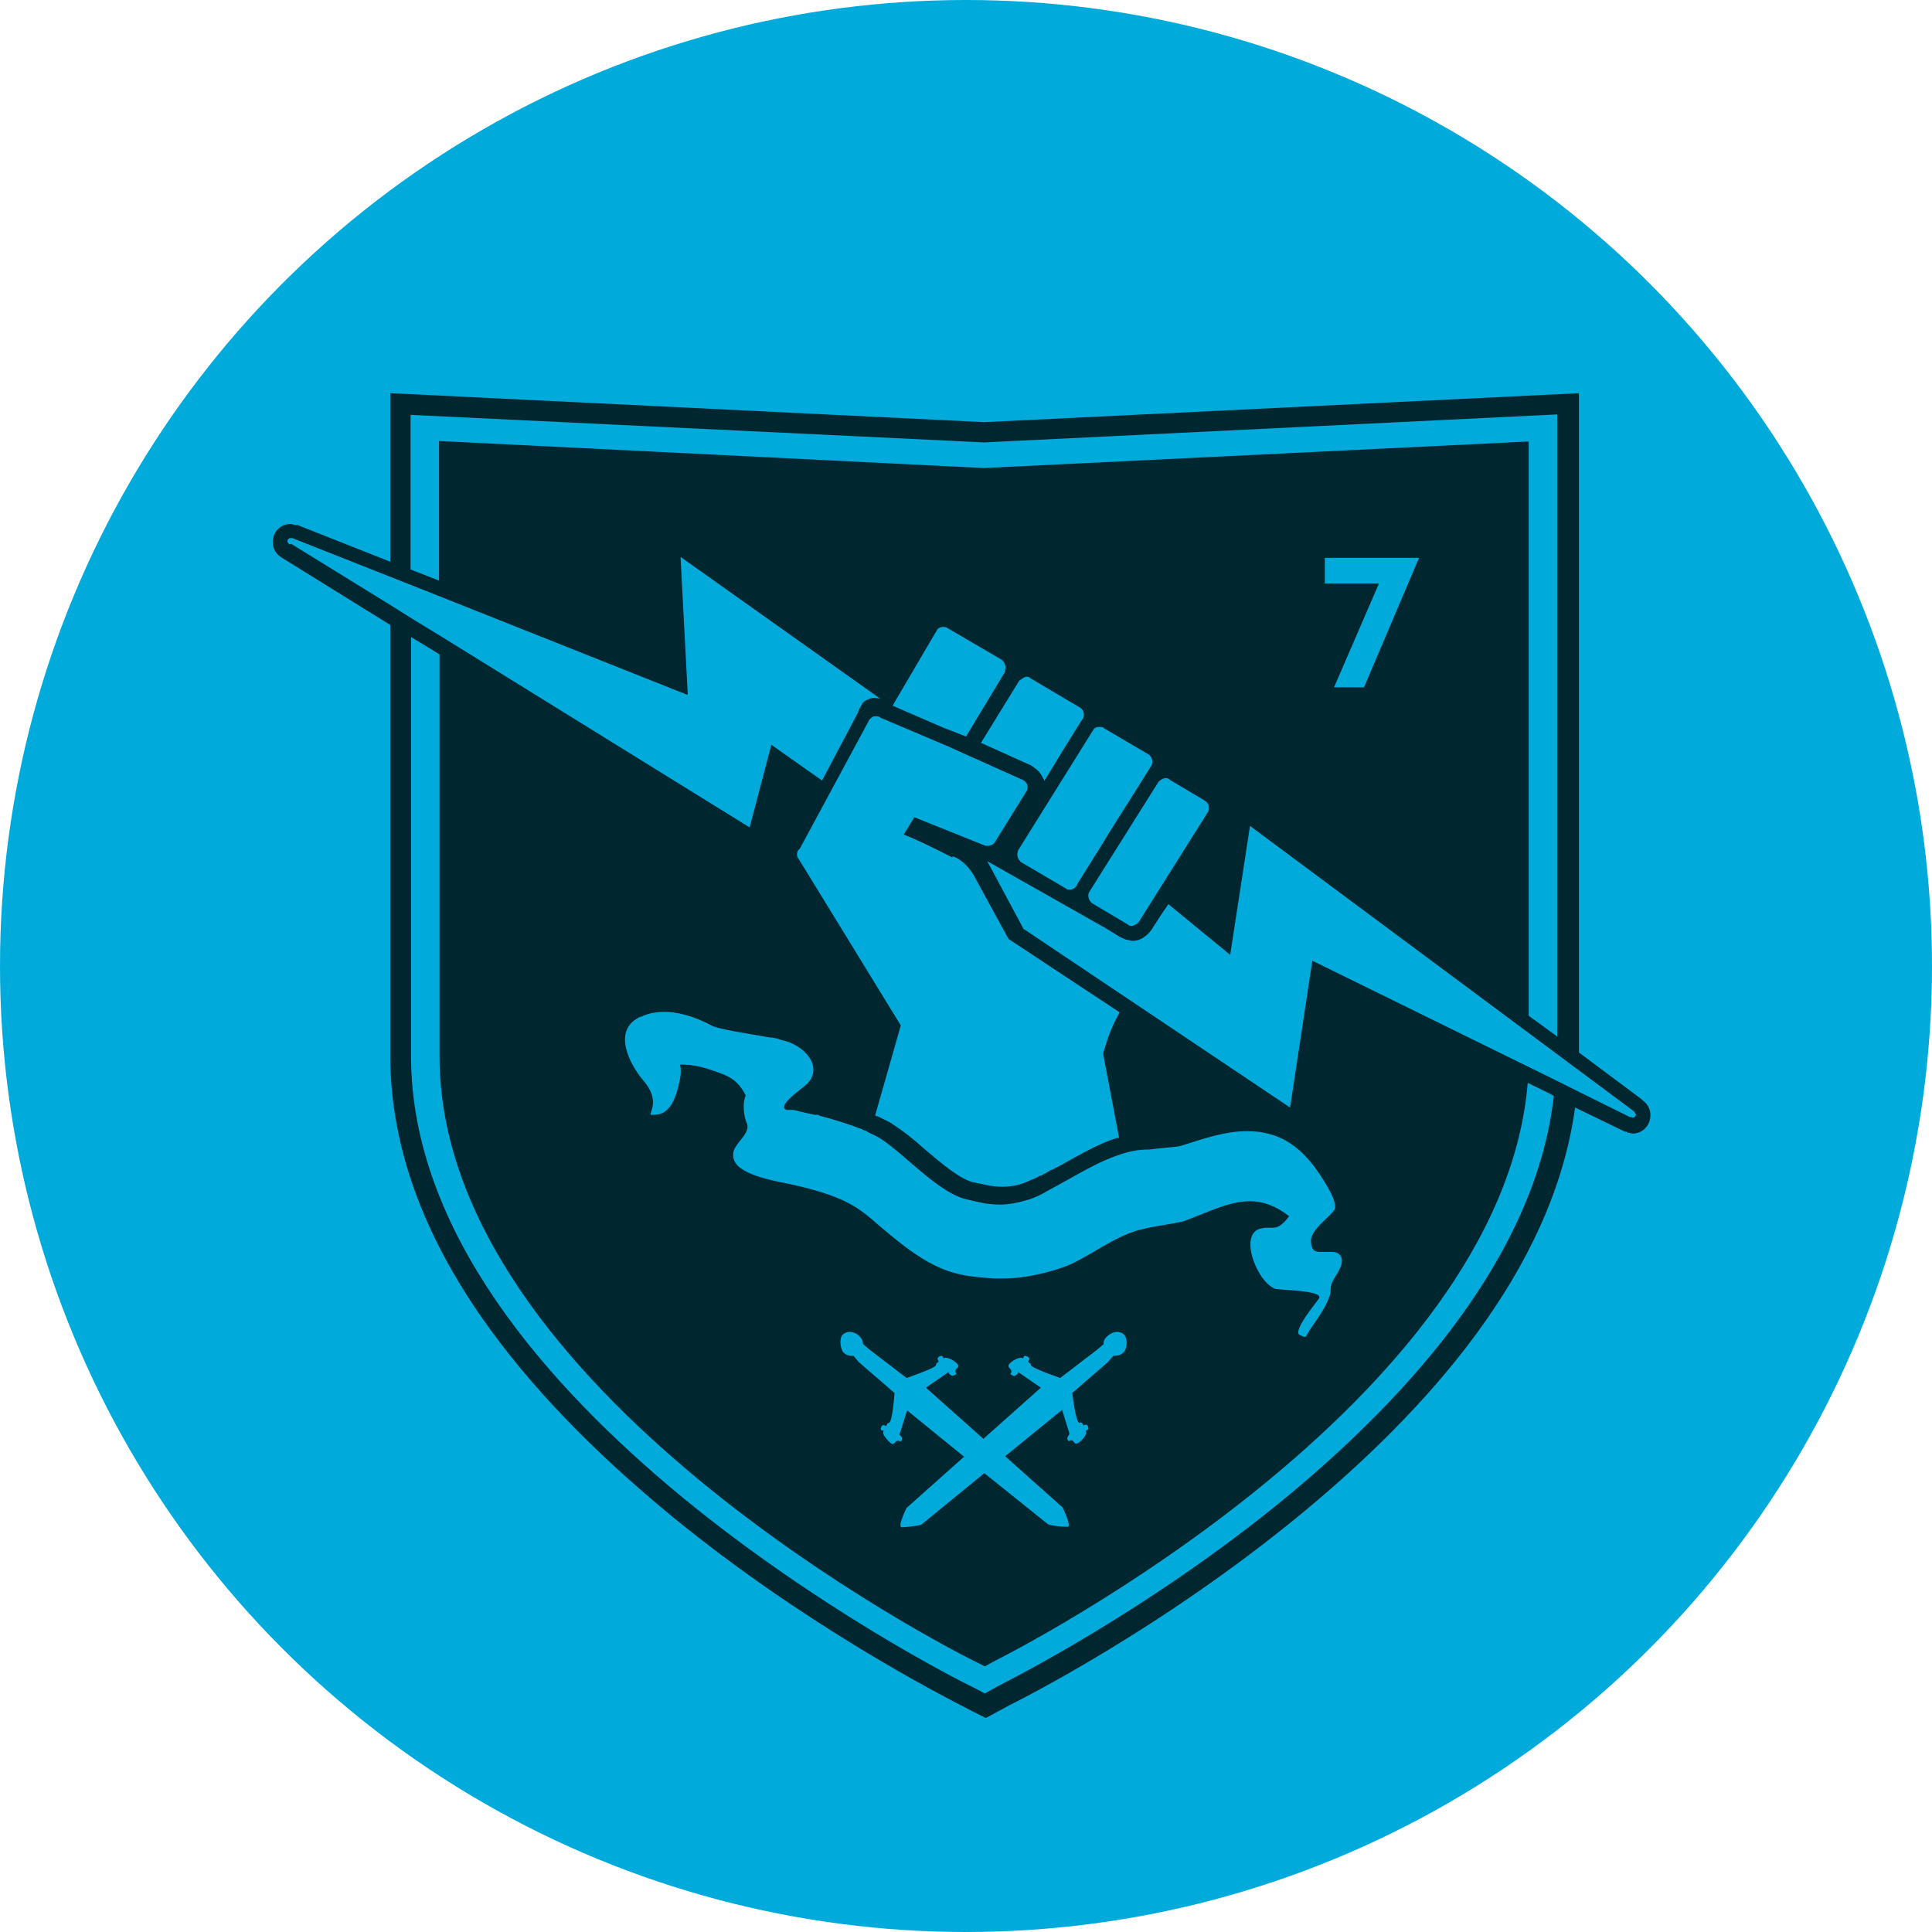
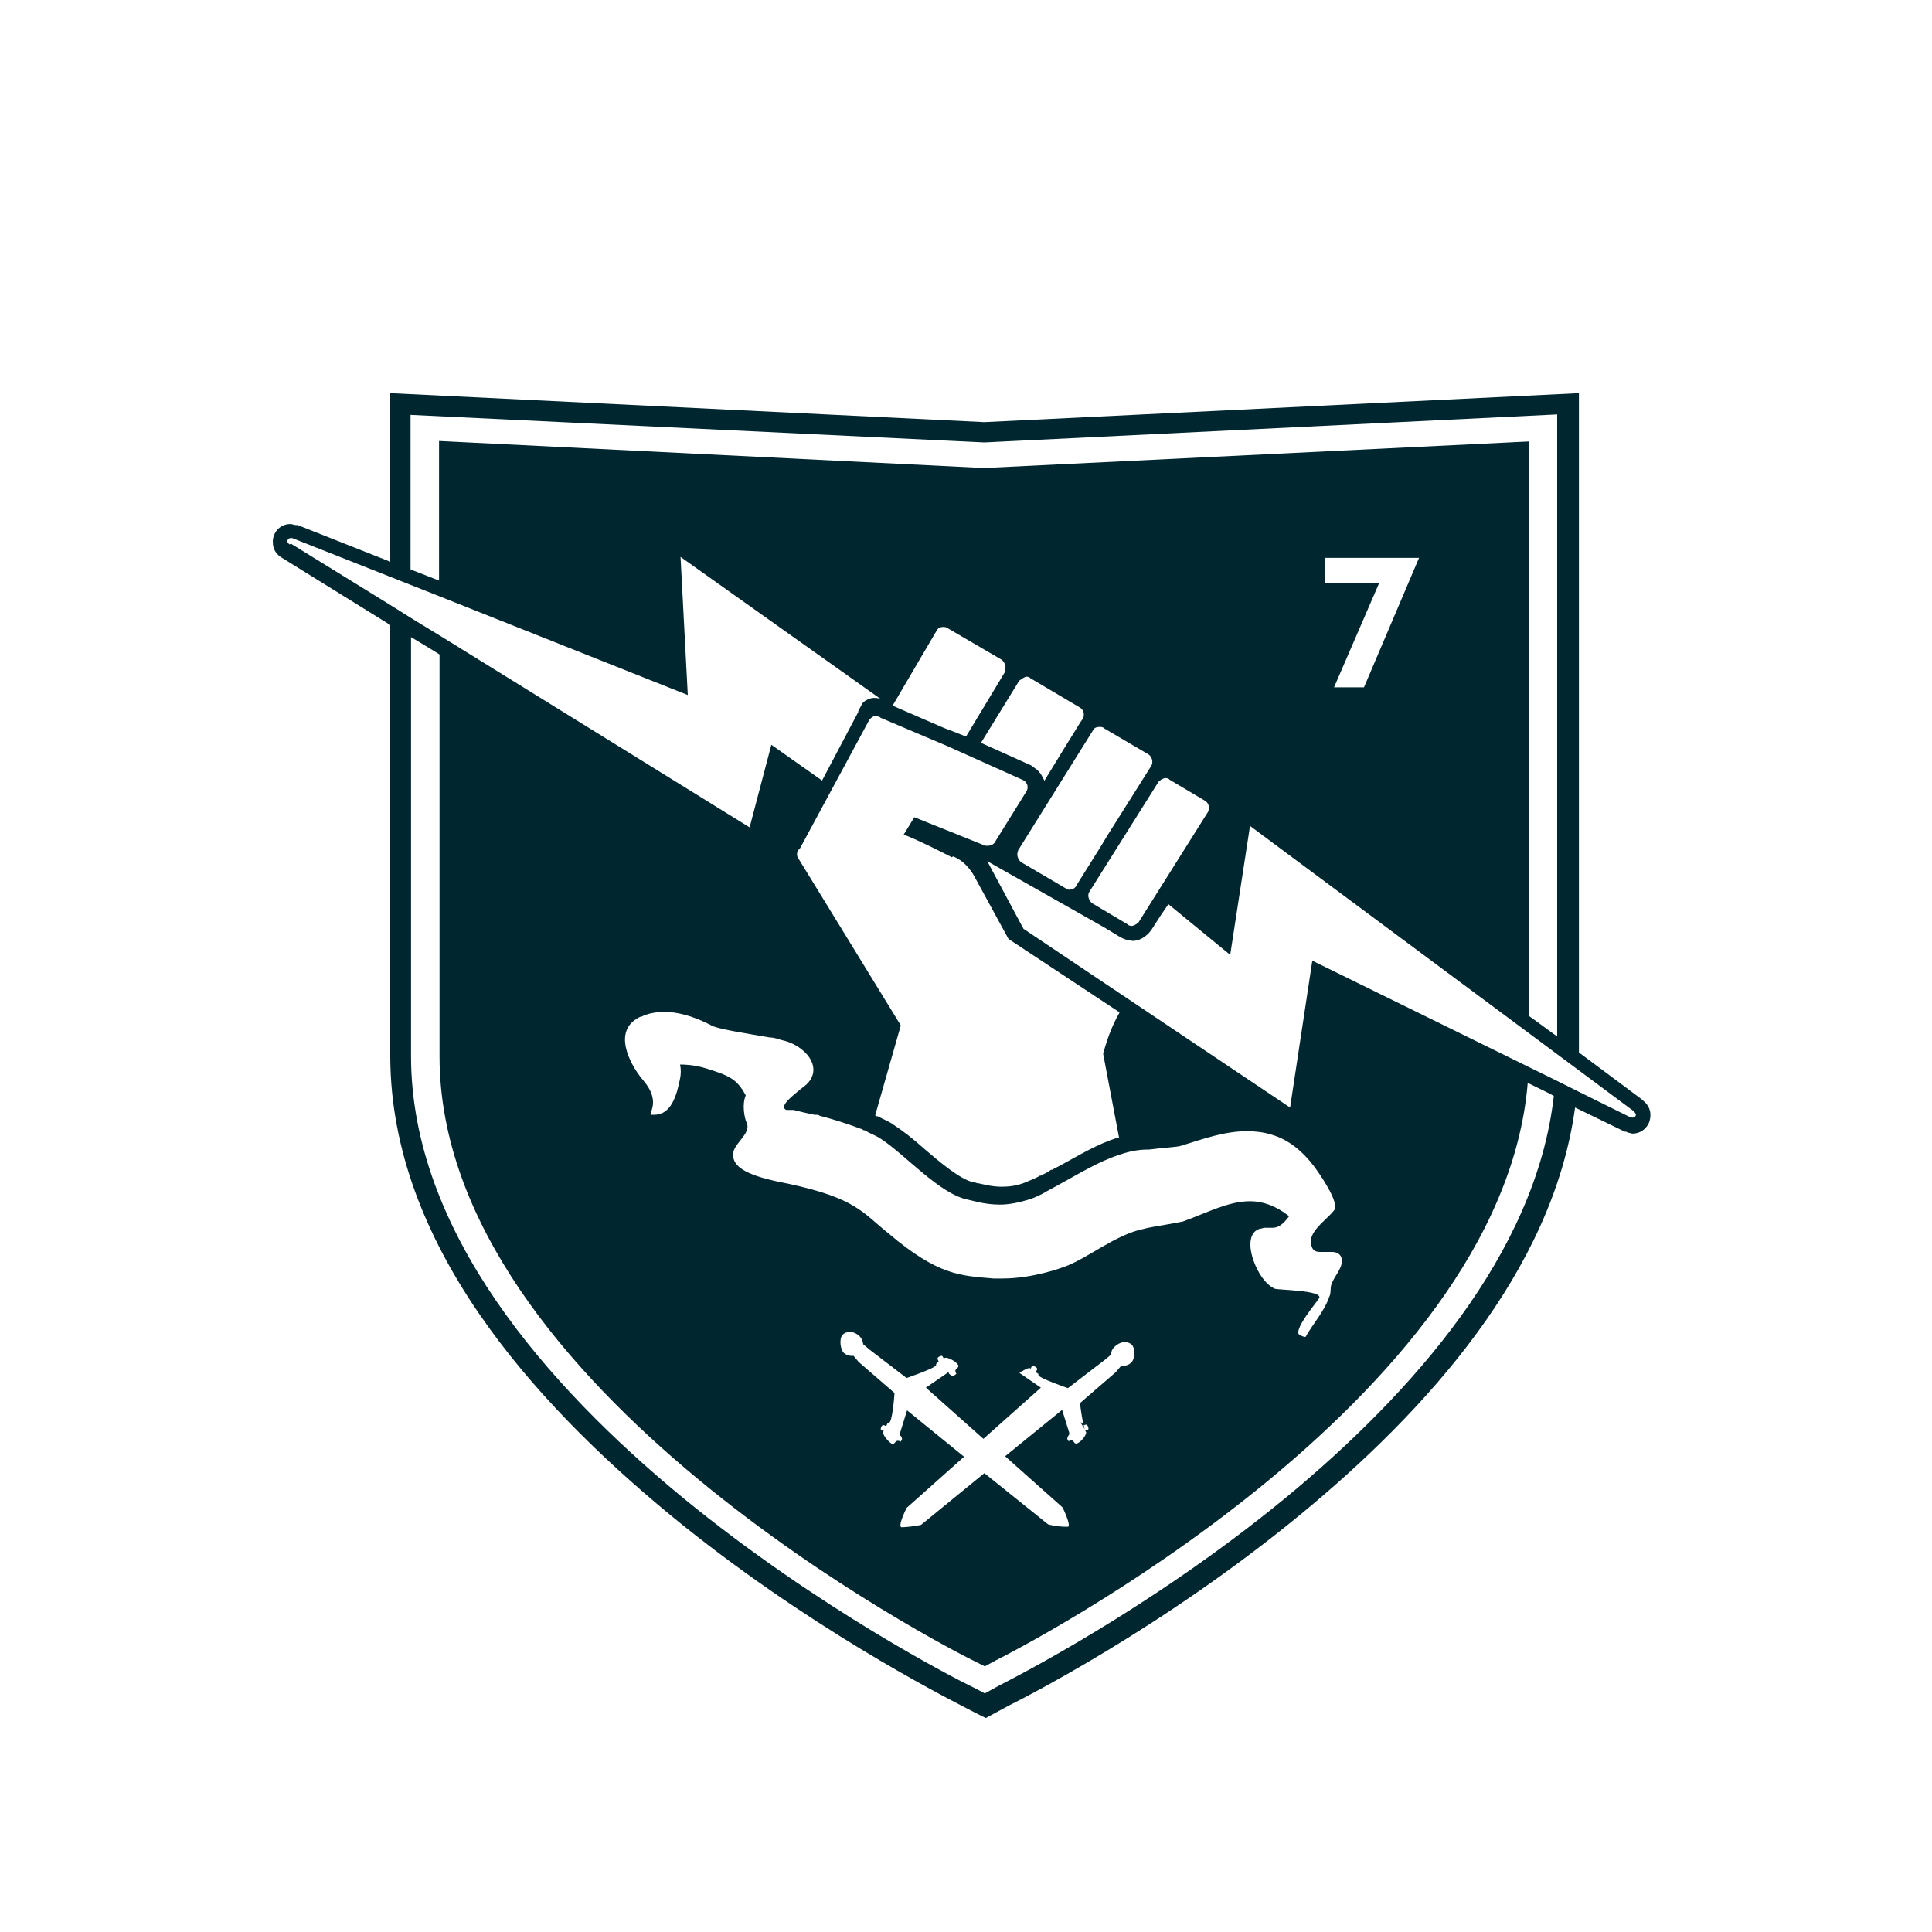
<svg xmlns="http://www.w3.org/2000/svg" id="Layer_1" data-name="Layer 1" width="40" height="40" viewBox="0 0 40 40">
  <defs>
    <style>
      .cls-1 {
        fill: #00abdc;
      }

      .cls-2 {
        fill: #002730;
      }
    </style>
  </defs>
-   <circle class="cls-1" cx="20" cy="20" r="20" />
-   <path class="cls-2" d="M33.99,22.76l-1.3-.97V8.14l-12.31,.6-12.3-.6v3.49l-1.92-.76h-.02s-.02,0-.02,0c-.03,0-.07-.02-.1-.02h-.02c-.1,0-.2,.05-.26,.12s-.1,.17-.09,.27c0,.13,.07,.24,.19,.31l2.08,1.29,.16,.1v8.95c.02,3.85,2.92,7.1,5.79,9.47,2.81,2.31,5.67,3.76,6.03,3.95l.27,.14,.14,.07,.1,.05,.48-.26c.24-.12,3.15-1.58,6.03-3.95,2.6-2.14,5.23-5.04,5.69-8.43l1.03,.5h.03s.03,.02,.03,.02c.04,0,.07,.02,.1,.02,.11,0,.21-.05,.27-.12,.07-.07,.1-.17,.1-.27,0-.13-.07-.23-.16-.3ZM8.51,8.59l11.87,.57h0l11.86-.58v12.88l-.41-.3-.18-.13V9.14l-11.28,.55-11.28-.56v2.89l-.59-.23v-3.2Zm18.92,3.49v-.53h1.95l-1.14,2.68h-.62l.93-2.15h-1.12Zm-7.7,5.65c.29,.11,.44,.41,.44,.41l.71,1.3,2.3,1.52c-.21,.37-.28,.66-.32,.78-.02,.06-.02,.08-.02,.08l.33,1.74s-.04,0-.05,0c-.4,.13-.75,.34-1.15,.56l-.19,.1h-.02c-.07,.05-.13,.08-.21,.12h-.02c-.09,.06-.19,.09-.3,.14-.17,.07-.34,.09-.49,.09-.21,0-.37-.05-.48-.07-.04,0-.07-.02-.08-.02h-.02c-.28-.06-.69-.41-1.03-.7-.22-.2-.44-.37-.64-.5-.08-.06-.19-.1-.32-.17h-.03s-.02-.02-.02-.02l.53-1.86s0,0,0,0l-2.11-3.44c-.06-.07-.05-.17,.02-.22l1.44-2.67s.06-.07,.1-.07c0,0,.03,0,.04,0h0s.07,0,.09,.03l1.39,.59h0l1.56,.7c.08,.04,.12,.13,.08,.22l-.64,1.03c-.03,.07-.08,.1-.15,.11h0s-.04,0-.07,0l-1.47-.59-.22,.36s.22,.07,1,.47Zm7.63,8.19s.07,0,.1,0c.04,0,.07,0,.11,0,.08,0,.16,.02,.2,.11,.07,.2-.17,.41-.21,.58-.02,.07,0,.17-.04,.24-.1,.3-.34,.56-.49,.83-.04,0-.08-.02-.12-.04-.16-.08,.36-.69,.4-.76,.1-.17-.87-.17-.92-.2-.21-.1-.35-.35-.43-.56-.08-.21-.15-.59,.12-.68,.04,0,.07-.02,.11-.02h.15s.07,0,.11-.02c.1-.04,.19-.15,.24-.22-.28-.22-.55-.31-.81-.31-.45,0-.89,.24-1.39,.42-.34,.07-.66,.11-.8,.15-.61,.12-1.2,.64-1.69,.8,0,0-.61,.23-1.24,.23-.07,0-.12,0-.19,0-.69-.06-1.14-.06-2.17-.93-.54-.43-.67-.73-2.07-1.03-.62-.12-1.18-.27-1.15-.62,0-.21,.38-.42,.28-.64-.05-.11-.1-.39-.02-.57-.18-.34-.34-.41-.82-.56-.26-.08-.48-.08-.52-.08h-.02c.02,.09,.02,.2,0,.29-.07,.36-.19,.75-.53,.75-.03,0-.06,0-.08,0-.02-.06,.2-.3-.15-.71-.21-.24-.63-.92-.18-1.25,.03-.02,.07-.05,.12-.07,0,0,0,0,.02,0,.11-.06,.28-.1,.48-.1,.24,0,.56,.07,.95,.27,.1,.08,.77,.18,1.23,.26,.08,0,.17,.03,.23,.05,.5,.1,.89,.57,.53,.92-.23,.19-.6,.45-.42,.53,0,0,0,0,.02,0,.02,0,.05,0,.07,0,.02,0,.04,0,.06,0,.15,.04,.29,.07,.43,.1,0,0,.02,0,.04,0,.02,0,.05,0,.07,.02,.27,.07,.59,.17,.85,.27,.02,0,.04,.02,.06,.03,.04,0,.07,.03,.09,.04,.1,.05,.2,.09,.27,.14,.52,.34,1.22,1.15,1.81,1.26,.1,.02,.34,.1,.65,.1,.19,0,.39-.04,.62-.11,.11-.04,.23-.09,.36-.17,.07-.04,.15-.08,.22-.12,.44-.24,.84-.49,1.27-.63,.2-.07,.39-.11,.6-.11h.02c.3-.04,.59-.05,.67-.08,.45-.14,.89-.3,1.36-.3,.17,0,.34,.02,.5,.07,.36,.1,.65,.35,.88,.65,.09,.12,.55,.76,.42,.92-.14,.18-.44,.37-.48,.61,0,.21,.08,.25,.19,.25Zm-4.99,3.53c.06,0,.04,.07,.07,.06,.04-.02,.07-.03,.09,.04,.03,.08-.07,.05-.05,.08,.04,.05-.08,.21-.17,.25-.07,.04-.07-.06-.13-.06s-.04,.04-.07,0,0-.08,.02-.11,0-.07,0-.07l-.14-.45-1.18,.96,1.19,1.06s.2,.41,.1,.4c-.24,0-.4-.05-.4-.05l-1.32-1.06-1.31,1.07s-.16,.04-.4,.05c-.1,0,.1-.4,.1-.4l1.19-1.06-1.18-.96-.14,.45s-.04,.05,0,.07c.03,.03,.05,.07,.02,.11s0,0-.07,0-.06,.09-.13,.06c-.07-.04-.21-.21-.17-.25,.03-.04-.08,0-.05-.08,.02-.07,.06-.06,.09-.04,.04,.02,.02-.06,.07-.06,.08,0,.12-.62,.12-.62l-.74-.64-.11-.13s-.11,.02-.2-.06c-.07-.07-.1-.28-.03-.37,.07-.08,.23-.1,.36,.03,.07,.07,.07,.16,.07,.16l.13,.11,.77,.59s.62-.21,.61-.27c0-.06,.07-.05,.05-.08-.02-.04-.04-.07,.03-.1,.08-.04,.06,.07,.09,.04,.05-.04,.23,.06,.28,.13,.05,.07-.06,.08-.05,.14s.04,.04,0,.07c-.05,.04-.08,.02-.11,0-.05-.04-.02-.06-.02-.06l-.48,.33,1.19,1.06,1.19-1.06-.48-.33s.03,.02-.02,.06c-.03,.03-.07,.04-.11,0-.05-.03,0,0,0-.07,0-.06-.09-.07-.05-.14s.23-.17,.28-.13c.03,.03,0-.08,.09-.04,.07,.03,.06,.07,.03,.1-.02,.04,.06,.03,.05,.08,0,.06,.61,.27,.61,.27l.77-.59,.13-.11s-.02-.08,.07-.16c.14-.13,.29-.11,.36-.03,.07,.09,.06,.3-.03,.37-.07,.07-.2,.06-.2,.06l-.11,.13-.74,.64s.07,.62,.15,.62Zm-1.55-15.56l-.82,1.36-.2-.08-.05-.02-.21-.08-1.06-.46,.91-1.55c.03-.06,.08-.08,.14-.08h0s.06,0,.08,.02l1.13,.66c.07,.06,.1,.16,.06,.23Zm.29,.2s.08-.07,.14-.08h0s.06,0,.08,.03l1.03,.61c.08,.05,.1,.15,.06,.23l-.05,.07s0,0,0,0l-.39,.63-.36,.59s0-.03-.02-.05c-.04-.09-.1-.17-.18-.22-.04-.03-.07-.06-.11-.07l-1-.45,.8-1.3Zm-.04,3.53l.53-.85,1.03-1.65c.03-.06,.08-.07,.15-.07h0s.06,0,.08,.03l.92,.54c.07,.05,.1,.15,.06,.23l-.92,1.46-.12,.2-.5,.8s0,.03-.02,.04c-.04,.05-.08,.07-.14,.07h0s-.06,0-.08-.03l-.92-.54c-.07-.06-.1-.16-.06-.23Zm1.48,.85l1.44-2.29s.08-.07,.14-.07h0s.07,0,.08,.03l.74,.44c.08,.05,.1,.15,.06,.23l-1.44,2.29s-.08,.07-.14,.07h0s-.06,0-.08-.03l-.74-.44c-.07-.06-.1-.16-.06-.23ZM5.99,11.27s-.04-.04-.04-.06c0-.04,.03-.07,.07-.07h.03l3.06,1.21,5.13,2.04-.15-2.86,4.14,2.94s-.05-.02-.12-.02c-.04,0-.07,0-.11,.02-.13,.04-.16,.12-.16,.12l-.07,.13h0s0,.02,0,.02h0s-.75,1.42-.75,1.42l-1.05-.74-.45,1.71-6.38-3.95-.59-.36-.43-.27-2.09-1.29ZM26.63,31c-2.83,2.33-5.72,3.78-5.95,3.9l-.29,.16-.04-.02-.13-.07h0l-.12-.06c-.25-.12-3.13-1.58-5.96-3.9-2.83-2.33-5.62-5.52-5.63-9.13V13.19l.43,.26,.16,.1v8.32c0,6.89,10.6,12.29,11.05,12.51l.24,.12,.22-.12c.44-.22,10.47-5.34,11.02-11.96l.45,.22,.09,.05c-.37,3.27-2.94,6.16-5.54,8.31Zm7.15-7.87h0s-.03,0-.03,0l-1.11-.55-.42-.21-.57-.28-4.48-2.2-.46,3.04-5.52-3.7-.75-1.4,2.42,1.37,.33,.2s.09,.05,.15,.06c.04,0,.07,.02,.11,.02h0c.11,0,.21-.05,.29-.12,.04-.03,.07-.07,.1-.11l.18-.28,.17-.25,1.28,1.05,.41-2.67,5.8,4.31,2.15,1.6s.03,.04,.04,.06c0,.05-.04,.07-.08,.07Z" />
+   <path class="cls-2" d="M33.99,22.76l-1.3-.97V8.14l-12.31,.6-12.3-.6v3.49l-1.92-.76h-.02s-.02,0-.02,0c-.03,0-.07-.02-.1-.02h-.02c-.1,0-.2,.05-.26,.12s-.1,.17-.09,.27c0,.13,.07,.24,.19,.31l2.08,1.29,.16,.1v8.95c.02,3.85,2.92,7.1,5.79,9.47,2.81,2.31,5.67,3.76,6.03,3.95l.27,.14,.14,.07,.1,.05,.48-.26c.24-.12,3.15-1.58,6.03-3.95,2.6-2.14,5.23-5.04,5.69-8.43l1.03,.5h.03s.03,.02,.03,.02c.04,0,.07,.02,.1,.02,.11,0,.21-.05,.27-.12,.07-.07,.1-.17,.1-.27,0-.13-.07-.23-.16-.3ZM8.51,8.59l11.87,.57h0l11.86-.58v12.88l-.41-.3-.18-.13V9.14l-11.28,.55-11.28-.56v2.89l-.59-.23v-3.2Zm18.92,3.49v-.53h1.95l-1.14,2.68h-.62l.93-2.15h-1.12Zm-7.7,5.65c.29,.11,.44,.41,.44,.41l.71,1.3,2.3,1.52c-.21,.37-.28,.66-.32,.78-.02,.06-.02,.08-.02,.08l.33,1.74s-.04,0-.05,0c-.4,.13-.75,.34-1.15,.56l-.19,.1h-.02c-.07,.05-.13,.08-.21,.12h-.02c-.09,.06-.19,.09-.3,.14-.17,.07-.34,.09-.49,.09-.21,0-.37-.05-.48-.07-.04,0-.07-.02-.08-.02h-.02c-.28-.06-.69-.41-1.03-.7-.22-.2-.44-.37-.64-.5-.08-.06-.19-.1-.32-.17h-.03s-.02-.02-.02-.02l.53-1.86s0,0,0,0l-2.11-3.44c-.06-.07-.05-.17,.02-.22l1.44-2.67s.06-.07,.1-.07c0,0,.03,0,.04,0h0s.07,0,.09,.03l1.39,.59h0l1.56,.7c.08,.04,.12,.13,.08,.22l-.64,1.03c-.03,.07-.08,.1-.15,.11h0s-.04,0-.07,0l-1.47-.59-.22,.36s.22,.07,1,.47Zm7.63,8.19s.07,0,.1,0c.04,0,.07,0,.11,0,.08,0,.16,.02,.2,.11,.07,.2-.17,.41-.21,.58-.02,.07,0,.17-.04,.24-.1,.3-.34,.56-.49,.83-.04,0-.08-.02-.12-.04-.16-.08,.36-.69,.4-.76,.1-.17-.87-.17-.92-.2-.21-.1-.35-.35-.43-.56-.08-.21-.15-.59,.12-.68,.04,0,.07-.02,.11-.02h.15s.07,0,.11-.02c.1-.04,.19-.15,.24-.22-.28-.22-.55-.31-.81-.31-.45,0-.89,.24-1.39,.42-.34,.07-.66,.11-.8,.15-.61,.12-1.2,.64-1.69,.8,0,0-.61,.23-1.24,.23-.07,0-.12,0-.19,0-.69-.06-1.14-.06-2.17-.93-.54-.43-.67-.73-2.07-1.03-.62-.12-1.18-.27-1.15-.62,0-.21,.38-.42,.28-.64-.05-.11-.1-.39-.02-.57-.18-.34-.34-.41-.82-.56-.26-.08-.48-.08-.52-.08h-.02c.02,.09,.02,.2,0,.29-.07,.36-.19,.75-.53,.75-.03,0-.06,0-.08,0-.02-.06,.2-.3-.15-.71-.21-.24-.63-.92-.18-1.25,.03-.02,.07-.05,.12-.07,0,0,0,0,.02,0,.11-.06,.28-.1,.48-.1,.24,0,.56,.07,.95,.27,.1,.08,.77,.18,1.23,.26,.08,0,.17,.03,.23,.05,.5,.1,.89,.57,.53,.92-.23,.19-.6,.45-.42,.53,0,0,0,0,.02,0,.02,0,.05,0,.07,0,.02,0,.04,0,.06,0,.15,.04,.29,.07,.43,.1,0,0,.02,0,.04,0,.02,0,.05,0,.07,.02,.27,.07,.59,.17,.85,.27,.02,0,.04,.02,.06,.03,.04,0,.07,.03,.09,.04,.1,.05,.2,.09,.27,.14,.52,.34,1.22,1.15,1.81,1.26,.1,.02,.34,.1,.65,.1,.19,0,.39-.04,.62-.11,.11-.04,.23-.09,.36-.17,.07-.04,.15-.08,.22-.12,.44-.24,.84-.49,1.27-.63,.2-.07,.39-.11,.6-.11h.02c.3-.04,.59-.05,.67-.08,.45-.14,.89-.3,1.36-.3,.17,0,.34,.02,.5,.07,.36,.1,.65,.35,.88,.65,.09,.12,.55,.76,.42,.92-.14,.18-.44,.37-.48,.61,0,.21,.08,.25,.19,.25Zm-4.99,3.53c.06,0,.04,.07,.07,.06,.04-.02,.07-.03,.09,.04,.03,.08-.07,.05-.05,.08,.04,.05-.08,.21-.17,.25-.07,.04-.07-.06-.13-.06s-.04,.04-.07,0,0-.08,.02-.11,0-.07,0-.07l-.14-.45-1.18,.96,1.19,1.06s.2,.41,.1,.4c-.24,0-.4-.05-.4-.05l-1.32-1.06-1.31,1.07s-.16,.04-.4,.05c-.1,0,.1-.4,.1-.4l1.19-1.06-1.18-.96-.14,.45s-.04,.05,0,.07c.03,.03,.05,.07,.02,.11s0,0-.07,0-.06,.09-.13,.06c-.07-.04-.21-.21-.17-.25,.03-.04-.08,0-.05-.08,.02-.07,.06-.06,.09-.04,.04,.02,.02-.06,.07-.06,.08,0,.12-.62,.12-.62l-.74-.64-.11-.13s-.11,.02-.2-.06c-.07-.07-.1-.28-.03-.37,.07-.08,.23-.1,.36,.03,.07,.07,.07,.16,.07,.16l.13,.11,.77,.59s.62-.21,.61-.27c0-.06,.07-.05,.05-.08-.02-.04-.04-.07,.03-.1,.08-.04,.06,.07,.09,.04,.05-.04,.23,.06,.28,.13,.05,.07-.06,.08-.05,.14s.04,.04,0,.07c-.05,.04-.08,.02-.11,0-.05-.04-.02-.06-.02-.06l-.48,.33,1.19,1.06,1.19-1.06-.48-.33s.03,.02-.02,.06s.23-.17,.28-.13c.03,.03,0-.08,.09-.04,.07,.03,.06,.07,.03,.1-.02,.04,.06,.03,.05,.08,0,.06,.61,.27,.61,.27l.77-.59,.13-.11s-.02-.08,.07-.16c.14-.13,.29-.11,.36-.03,.07,.09,.06,.3-.03,.37-.07,.07-.2,.06-.2,.06l-.11,.13-.74,.64s.07,.62,.15,.62Zm-1.55-15.56l-.82,1.36-.2-.08-.05-.02-.21-.08-1.06-.46,.91-1.55c.03-.06,.08-.08,.14-.08h0s.06,0,.08,.02l1.13,.66c.07,.06,.1,.16,.06,.23Zm.29,.2s.08-.07,.14-.08h0s.06,0,.08,.03l1.03,.61c.08,.05,.1,.15,.06,.23l-.05,.07s0,0,0,0l-.39,.63-.36,.59s0-.03-.02-.05c-.04-.09-.1-.17-.18-.22-.04-.03-.07-.06-.11-.07l-1-.45,.8-1.3Zm-.04,3.53l.53-.85,1.03-1.65c.03-.06,.08-.07,.15-.07h0s.06,0,.08,.03l.92,.54c.07,.05,.1,.15,.06,.23l-.92,1.46-.12,.2-.5,.8s0,.03-.02,.04c-.04,.05-.08,.07-.14,.07h0s-.06,0-.08-.03l-.92-.54c-.07-.06-.1-.16-.06-.23Zm1.48,.85l1.44-2.29s.08-.07,.14-.07h0s.07,0,.08,.03l.74,.44c.08,.05,.1,.15,.06,.23l-1.44,2.29s-.08,.07-.14,.07h0s-.06,0-.08-.03l-.74-.44c-.07-.06-.1-.16-.06-.23ZM5.99,11.27s-.04-.04-.04-.06c0-.04,.03-.07,.07-.07h.03l3.06,1.21,5.13,2.04-.15-2.86,4.14,2.94s-.05-.02-.12-.02c-.04,0-.07,0-.11,.02-.13,.04-.16,.12-.16,.12l-.07,.13h0s0,.02,0,.02h0s-.75,1.42-.75,1.42l-1.05-.74-.45,1.71-6.38-3.95-.59-.36-.43-.27-2.09-1.29ZM26.63,31c-2.83,2.33-5.72,3.78-5.95,3.9l-.29,.16-.04-.02-.13-.07h0l-.12-.06c-.25-.12-3.13-1.58-5.96-3.9-2.83-2.33-5.62-5.52-5.63-9.13V13.19l.43,.26,.16,.1v8.32c0,6.89,10.6,12.29,11.05,12.51l.24,.12,.22-.12c.44-.22,10.47-5.34,11.02-11.96l.45,.22,.09,.05c-.37,3.27-2.94,6.16-5.54,8.31Zm7.15-7.87h0s-.03,0-.03,0l-1.11-.55-.42-.21-.57-.28-4.48-2.2-.46,3.04-5.52-3.7-.75-1.4,2.42,1.37,.33,.2s.09,.05,.15,.06c.04,0,.07,.02,.11,.02h0c.11,0,.21-.05,.29-.12,.04-.03,.07-.07,.1-.11l.18-.28,.17-.25,1.28,1.05,.41-2.67,5.8,4.31,2.15,1.6s.03,.04,.04,.06c0,.05-.04,.07-.08,.07Z" />
</svg>